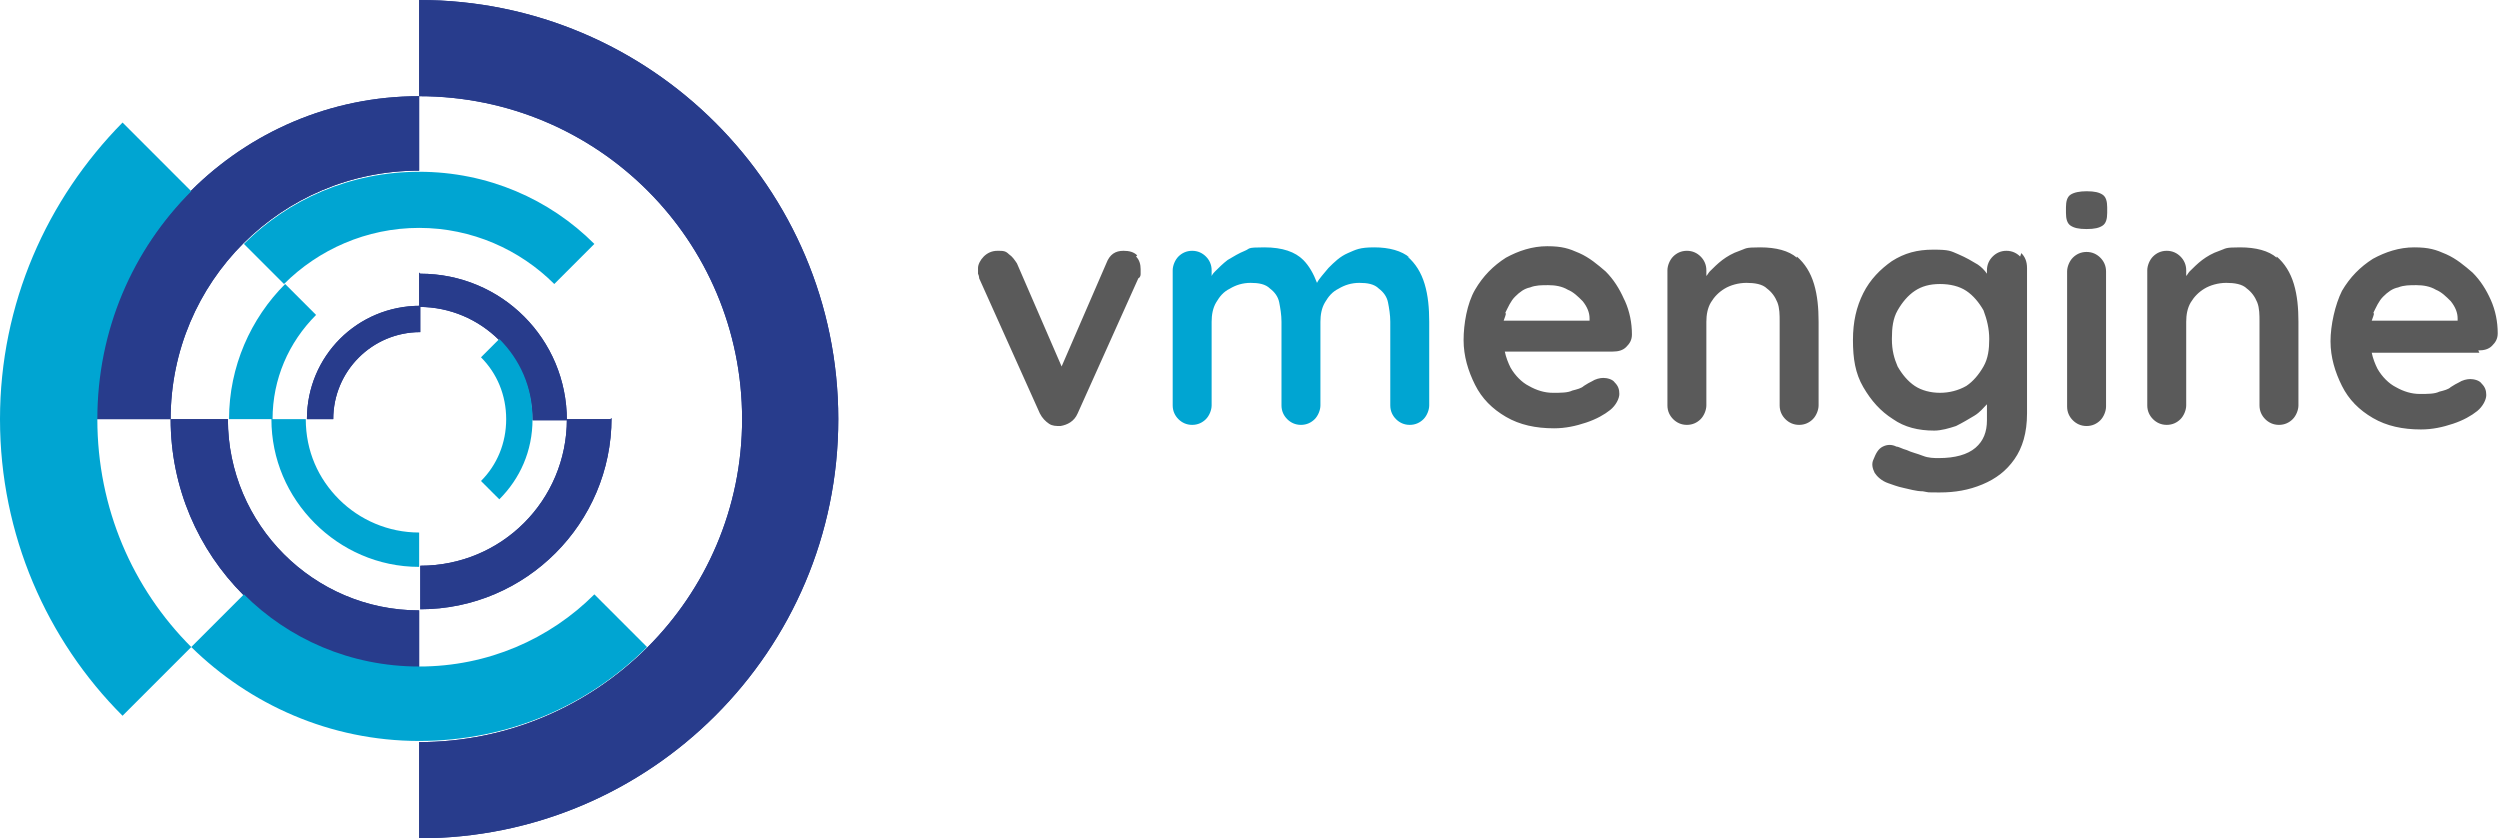
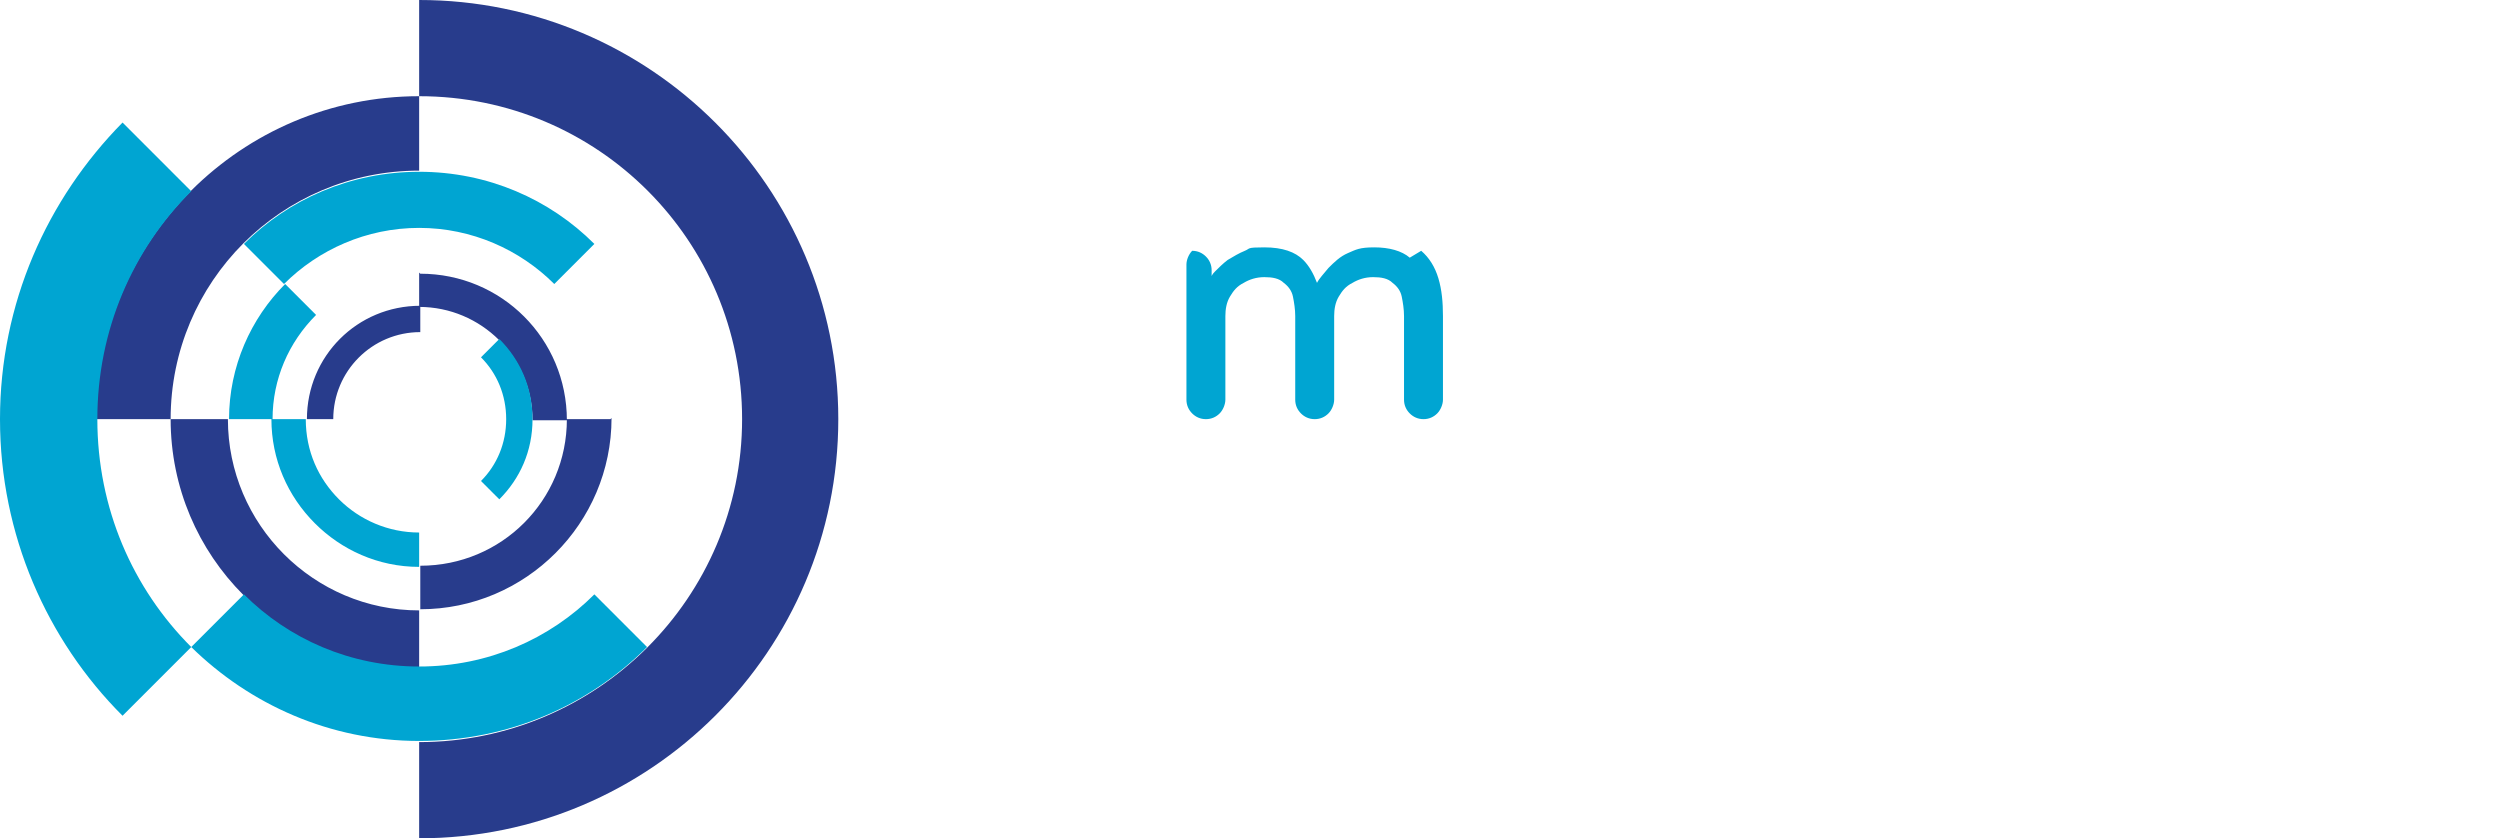
<svg xmlns="http://www.w3.org/2000/svg" id="Livello_2" version="1.1" viewBox="0 0 218.3 73.2">
  <defs>
    <style>
      .st0 {
        fill: #5a5a5a;
      }

      .st1 {
        fill: #283c8c;
      }

      .st2 {
        fill: #00a5d2;
      }
    </style>
  </defs>
  <g id="Livello_1-2">
    <g>
      <g>
-         <path class="st2" d="M123.1,22.5c-.7-.6-1.8-.9-3.1-.9s-1.6.2-2.3.5-1.2.8-1.7,1.3c-.4.5-.8.9-1,1.3-.3-.8-.7-1.5-1.2-2-.7-.7-1.8-1.1-3.4-1.1s-1.2.1-1.7.3c-.5.2-1,.5-1.5.8-.4.3-.8.7-1.1,1-.1.1-.2.2-.3.4v-.5c0-.5-.2-.9-.5-1.2-.3-.3-.7-.5-1.2-.5s-.9.2-1.2.5c-.3.3-.5.8-.5,1.2v11.8c0,.5.2.9.5,1.2s.7.5,1.2.5.9-.2,1.2-.5c.3-.3.5-.8.5-1.2v-7.3c0-.6.1-1.2.4-1.7.3-.5.6-.9,1.2-1.2.5-.3,1.1-.5,1.8-.5s1.3.1,1.7.5c.4.3.7.7.8,1.2s.2,1.1.2,1.7v7.3c0,.5.2.9.5,1.2.3.3.7.5,1.2.5s.9-.2,1.2-.5c.3-.3.5-.8.5-1.2v-7.3c0-.6.1-1.2.4-1.7.3-.5.6-.9,1.2-1.2.5-.3,1.1-.5,1.8-.5s1.3.1,1.7.5c.4.3.7.7.8,1.2s.2,1.1.2,1.7v7.3c0,.5.2.9.5,1.2.3.3.7.5,1.2.5s.9-.2,1.2-.5c.3-.3.5-.8.5-1.2v-7.3c0-1.2-.1-2.3-.4-3.3-.3-1-.8-1.8-1.5-2.4h0Z" />
-         <path class="st0" d="M99.2,22.4c.3.3.4.7.4,1.1s0,.3,0,.4,0,.3-.2.4l-5.3,11.8c-.3.7-.9,1-1.5,1.1-.4,0-.7,0-1-.2-.3-.2-.6-.5-.8-.9l-5.3-11.8c0,0,0-.2-.1-.4,0-.1,0-.3,0-.5,0-.3.2-.7.5-1,.3-.3.7-.5,1.2-.5s.7,0,1,.3c.3.2.5.5.7.8l3.9,9,3.9-9c.3-.8.8-1.1,1.5-1.1.5,0,.9.1,1.2.4h0ZM141.9,26.3c.4.9.6,1.9.6,2.9,0,.5-.2.8-.5,1.1s-.7.4-1.2.4h-9.4c.1.5.3,1,.5,1.4.4.7,1,1.3,1.6,1.6.7.4,1.4.6,2.1.6s1.3,0,1.7-.2c.4-.1.8-.2,1-.4.3-.2.5-.3.7-.4.3-.2.7-.3,1-.3s.8.1,1,.4c.3.3.4.6.4,1s-.3,1-.8,1.4c-.5.4-1.2.8-2.1,1.1-.9.3-1.8.5-2.8.5-1.6,0-3-.3-4.2-1-1.2-.7-2.1-1.6-2.7-2.8s-1-2.5-1-3.9.3-3.2,1-4.4,1.6-2.1,2.7-2.8c1.1-.6,2.3-1,3.6-1s1.9.2,2.8.6c.9.4,1.6,1,2.3,1.6.7.7,1.2,1.5,1.6,2.4h0ZM131.5,27.3c0,.2-.1.4-.2.7h7.5v-.2c0-.5-.2-1-.6-1.5-.4-.4-.8-.8-1.3-1-.5-.3-1.1-.4-1.7-.4s-1.1,0-1.6.2c-.5.1-.9.4-1.3.8s-.6.9-.9,1.5h0ZM156.9,22.5c-.7-.6-1.8-.9-3.2-.9s-1.2.1-1.8.3c-.6.2-1.1.5-1.5.8-.4.3-.8.7-1.1,1-.1.1-.2.3-.3.4v-.5c0-.5-.2-.9-.5-1.2-.3-.3-.7-.5-1.2-.5s-.9.2-1.2.5c-.3.3-.5.8-.5,1.2v11.8c0,.5.2.9.5,1.2.3.3.7.5,1.2.5s.9-.2,1.2-.5c.3-.3.5-.8.5-1.2v-7.3c0-.6.1-1.2.4-1.7.3-.5.7-.9,1.2-1.2.5-.3,1.2-.5,1.9-.5s1.4.1,1.8.5c.4.3.7.7.9,1.2.2.5.2,1.1.2,1.7v7.3c0,.5.2.9.5,1.2.3.3.7.5,1.2.5s.9-.2,1.2-.5c.3-.3.5-.8.5-1.2v-7.3c0-1.2-.1-2.3-.4-3.3-.3-1-.8-1.8-1.5-2.4h0ZM176.5,22.1c.3.3.5.7.5,1.3v12.7c0,1.7-.4,3-1.1,4s-1.6,1.7-2.8,2.2-2.4.7-3.7.7-.9,0-1.5-.1c-.6,0-1.2-.2-1.7-.3s-1-.3-1.3-.4c-.6-.2-1-.6-1.2-.9-.2-.4-.3-.8-.1-1.2.2-.5.4-.9.8-1.1s.8-.2,1.2,0c.2,0,.5.2.9.3.4.2.9.3,1.4.5s1,.2,1.4.2c1.4,0,2.5-.3,3.2-.9.7-.6,1-1.4,1-2.4v-1.4s0,0,0,0c-.3.3-.6.7-1.1,1s-1,.6-1.6.9c-.6.2-1.3.4-1.9.4-1.4,0-2.6-.3-3.6-1-1.1-.7-1.9-1.6-2.6-2.8s-.9-2.5-.9-4.1.3-2.9.9-4.1c.6-1.2,1.5-2.1,2.5-2.8,1.1-.7,2.2-1,3.6-1s1.5.1,2.2.4,1.2.6,1.7.9c.3.2.6.5.8.8v-.3c0-.5.2-.9.5-1.2.3-.3.7-.5,1.2-.5s.9.2,1.2.5h0ZM173.7,29.6c0-.9-.2-1.7-.5-2.5-.4-.7-.9-1.3-1.5-1.7-.6-.4-1.4-.6-2.3-.6s-1.6.2-2.2.6c-.6.4-1.1,1-1.5,1.7s-.5,1.5-.5,2.5.2,1.7.5,2.4c.4.7.9,1.3,1.5,1.7.6.4,1.4.6,2.2.6s1.6-.2,2.3-.6c.6-.4,1.1-1,1.5-1.7.4-.7.5-1.5.5-2.4ZM182.2,16.7c-.6,0-1.1.1-1.4.3-.3.2-.4.6-.4,1.1v.5c0,.5.1.9.4,1.1.3.2.7.3,1.4.3s1.1-.1,1.4-.3c.3-.2.4-.6.4-1.1v-.5c0-.5-.1-.9-.4-1.1-.3-.2-.7-.3-1.4-.3h0ZM182.2,22c-.5,0-.9.2-1.2.5-.3.3-.5.8-.5,1.2v11.8c0,.5.2.9.5,1.2.3.3.7.5,1.2.5s.9-.2,1.2-.5c.3-.3.5-.8.5-1.2v-11.8c0-.5-.2-.9-.5-1.2-.3-.3-.7-.5-1.2-.5ZM198.8,22.5c-.7-.6-1.8-.9-3.2-.9s-1.2.1-1.8.3c-.6.2-1.1.5-1.5.8-.4.3-.8.7-1.1,1-.1.1-.2.3-.3.4v-.5c0-.5-.2-.9-.5-1.2-.3-.3-.7-.5-1.2-.5s-.9.2-1.2.5c-.3.3-.5.8-.5,1.2v11.8c0,.5.2.9.5,1.2.3.3.7.5,1.2.5s.9-.2,1.2-.5c.3-.3.5-.8.5-1.2v-7.3c0-.6.1-1.2.4-1.7.3-.5.7-.9,1.2-1.2.5-.3,1.2-.5,1.9-.5s1.4.1,1.8.5c.4.3.7.7.9,1.2.2.5.2,1.1.2,1.7v7.3c0,.5.2.9.5,1.2.3.3.7.5,1.2.5s.9-.2,1.2-.5c.3-.3.5-.8.5-1.2v-7.3c0-1.2-.1-2.3-.4-3.3-.3-1-.8-1.8-1.5-2.4h0ZM216.5,30.8h-9.4c.1.5.3,1,.5,1.4.4.7,1,1.3,1.6,1.6.7.4,1.4.6,2.1.6s1.3,0,1.7-.2c.4-.1.8-.2,1-.4.3-.2.5-.3.7-.4.3-.2.7-.3,1-.3s.8.1,1,.4c.3.3.4.6.4,1s-.3,1-.8,1.4c-.5.4-1.2.8-2.1,1.1-.9.3-1.8.5-2.8.5-1.6,0-3-.3-4.2-1-1.2-.7-2.1-1.6-2.7-2.8s-1-2.5-1-3.9.4-3.2,1-4.4c.7-1.2,1.6-2.1,2.7-2.8,1.1-.6,2.3-1,3.6-1s1.9.2,2.8.6c.9.4,1.6,1,2.3,1.6.7.7,1.2,1.5,1.6,2.4s.6,1.9.6,2.9c0,.5-.2.8-.5,1.1-.3.3-.7.4-1.2.4h0ZM207.3,27.3c0,.2-.1.4-.2.7h7.5v-.2c0-.5-.2-1-.6-1.5-.4-.4-.8-.8-1.3-1-.5-.3-1.1-.4-1.7-.4s-1.1,0-1.6.2c-.5.1-.9.4-1.3.8s-.6.9-.9,1.5h0Z" />
+         <path class="st2" d="M123.1,22.5c-.7-.6-1.8-.9-3.1-.9s-1.6.2-2.3.5-1.2.8-1.7,1.3c-.4.5-.8.9-1,1.3-.3-.8-.7-1.5-1.2-2-.7-.7-1.8-1.1-3.4-1.1s-1.2.1-1.7.3c-.5.2-1,.5-1.5.8-.4.3-.8.7-1.1,1-.1.1-.2.2-.3.4v-.5c0-.5-.2-.9-.5-1.2-.3-.3-.7-.5-1.2-.5c-.3.3-.5.8-.5,1.2v11.8c0,.5.2.9.5,1.2s.7.5,1.2.5.9-.2,1.2-.5c.3-.3.5-.8.5-1.2v-7.3c0-.6.1-1.2.4-1.7.3-.5.6-.9,1.2-1.2.5-.3,1.1-.5,1.8-.5s1.3.1,1.7.5c.4.3.7.7.8,1.2s.2,1.1.2,1.7v7.3c0,.5.2.9.5,1.2.3.3.7.5,1.2.5s.9-.2,1.2-.5c.3-.3.5-.8.5-1.2v-7.3c0-.6.1-1.2.4-1.7.3-.5.6-.9,1.2-1.2.5-.3,1.1-.5,1.8-.5s1.3.1,1.7.5c.4.3.7.7.8,1.2s.2,1.1.2,1.7v7.3c0,.5.2.9.5,1.2.3.3.7.5,1.2.5s.9-.2,1.2-.5c.3-.3.5-.8.5-1.2v-7.3c0-1.2-.1-2.3-.4-3.3-.3-1-.8-1.8-1.5-2.4h0Z" />
      </g>
      <g>
-         <path class="st1" d="M73.2,36.6c0,20.2-16.4,36.6-36.6,36.6v-8.4c15.5,0,28.2-12.6,28.2-28.2s-12.6-28.2-28.2-28.2V0C56.8,0,73.2,16.4,73.2,36.6ZM53.3,36.6h-3.8c0,7.1-5.7,12.8-12.8,12.8v3.8c9.2,0,16.7-7.5,16.7-16.7h0ZM36.6,23.8v3c5.4,0,9.9,4.4,9.9,9.9h3c0-7.1-5.7-12.8-12.8-12.8ZM36.6,58.3v-5c-9.2,0-16.7-7.5-16.7-16.7h-5c0,12,9.7,21.7,21.7,21.7ZM26.8,36.6h2.3c0-4.2,3.4-7.6,7.6-7.6v-2.3c-5.5,0-9.9,4.4-9.9,9.9h0ZM8.4,36.6h6.5c0-12,9.7-21.7,21.7-21.7v-6.5c-15.5,0-28.2,12.6-28.2,28.2Z" />
        <path class="st1" d="M73.2,36.6c0,20.2-16.4,36.6-36.6,36.6v-8.4c15.5,0,28.2-12.6,28.2-28.2s-12.6-28.2-28.2-28.2V0C56.8,0,73.2,16.4,73.2,36.6ZM53.3,36.6h-3.8c0,7.1-5.7,12.8-12.8,12.8v3.8c9.2,0,16.7-7.5,16.7-16.7h0ZM36.6,23.8v3c5.4,0,9.9,4.4,9.9,9.9h3c0-7.1-5.7-12.8-12.8-12.8ZM36.6,58.3v-5c-9.2,0-16.7-7.5-16.7-16.7h-5c0,12,9.7,21.7,21.7,21.7ZM26.8,36.6h2.3c0-4.2,3.4-7.6,7.6-7.6v-2.3c-5.5,0-9.9,4.4-9.9,9.9h0ZM8.4,36.6h6.5c0-12,9.7-21.7,21.7-21.7v-6.5c-15.5,0-28.2,12.6-28.2,28.2Z" />
        <path class="st2" d="M56.5,56.5c-5.1,5.1-12.1,8.2-19.9,8.2s-14.8-3.2-19.9-8.2l4.6-4.6c3.9,3.9,9.3,6.3,15.3,6.3s11.4-2.4,15.3-6.3c0,0,4.6,4.6,4.6,4.6ZM48.4,24.8l3.5-3.5c-3.9-3.9-9.3-6.3-15.3-6.3s-11.4,2.4-15.3,6.3l3.5,3.5c3-3,7.2-4.9,11.8-4.9s8.8,1.9,11.8,4.9h0ZM43.6,43.6c1.8-1.8,2.9-4.2,2.9-7s-1.1-5.2-2.9-7l-1.6,1.6c1.4,1.4,2.2,3.3,2.2,5.4s-.8,4-2.2,5.4l1.6,1.6ZM27.5,45.7c2.3,2.3,5.5,3.8,9.1,3.8v-3c-2.7,0-5.2-1.1-7-2.9-1.8-1.8-2.9-4.2-2.9-7h-3c0,3.5,1.4,6.7,3.8,9.1h0ZM23.8,36.6c0-3.5,1.4-6.7,3.8-9.1l-2.7-2.7c-3,3-4.9,7.2-4.9,11.8h3.8ZM16.7,16.7l-6-6C4.1,17.4,0,26.5,0,36.6s4.1,19.3,10.7,25.9l6-6c-5.1-5.1-8.2-12.1-8.2-19.9s3.1-14.8,8.2-19.9Z" />
      </g>
    </g>
  </g>
</svg>